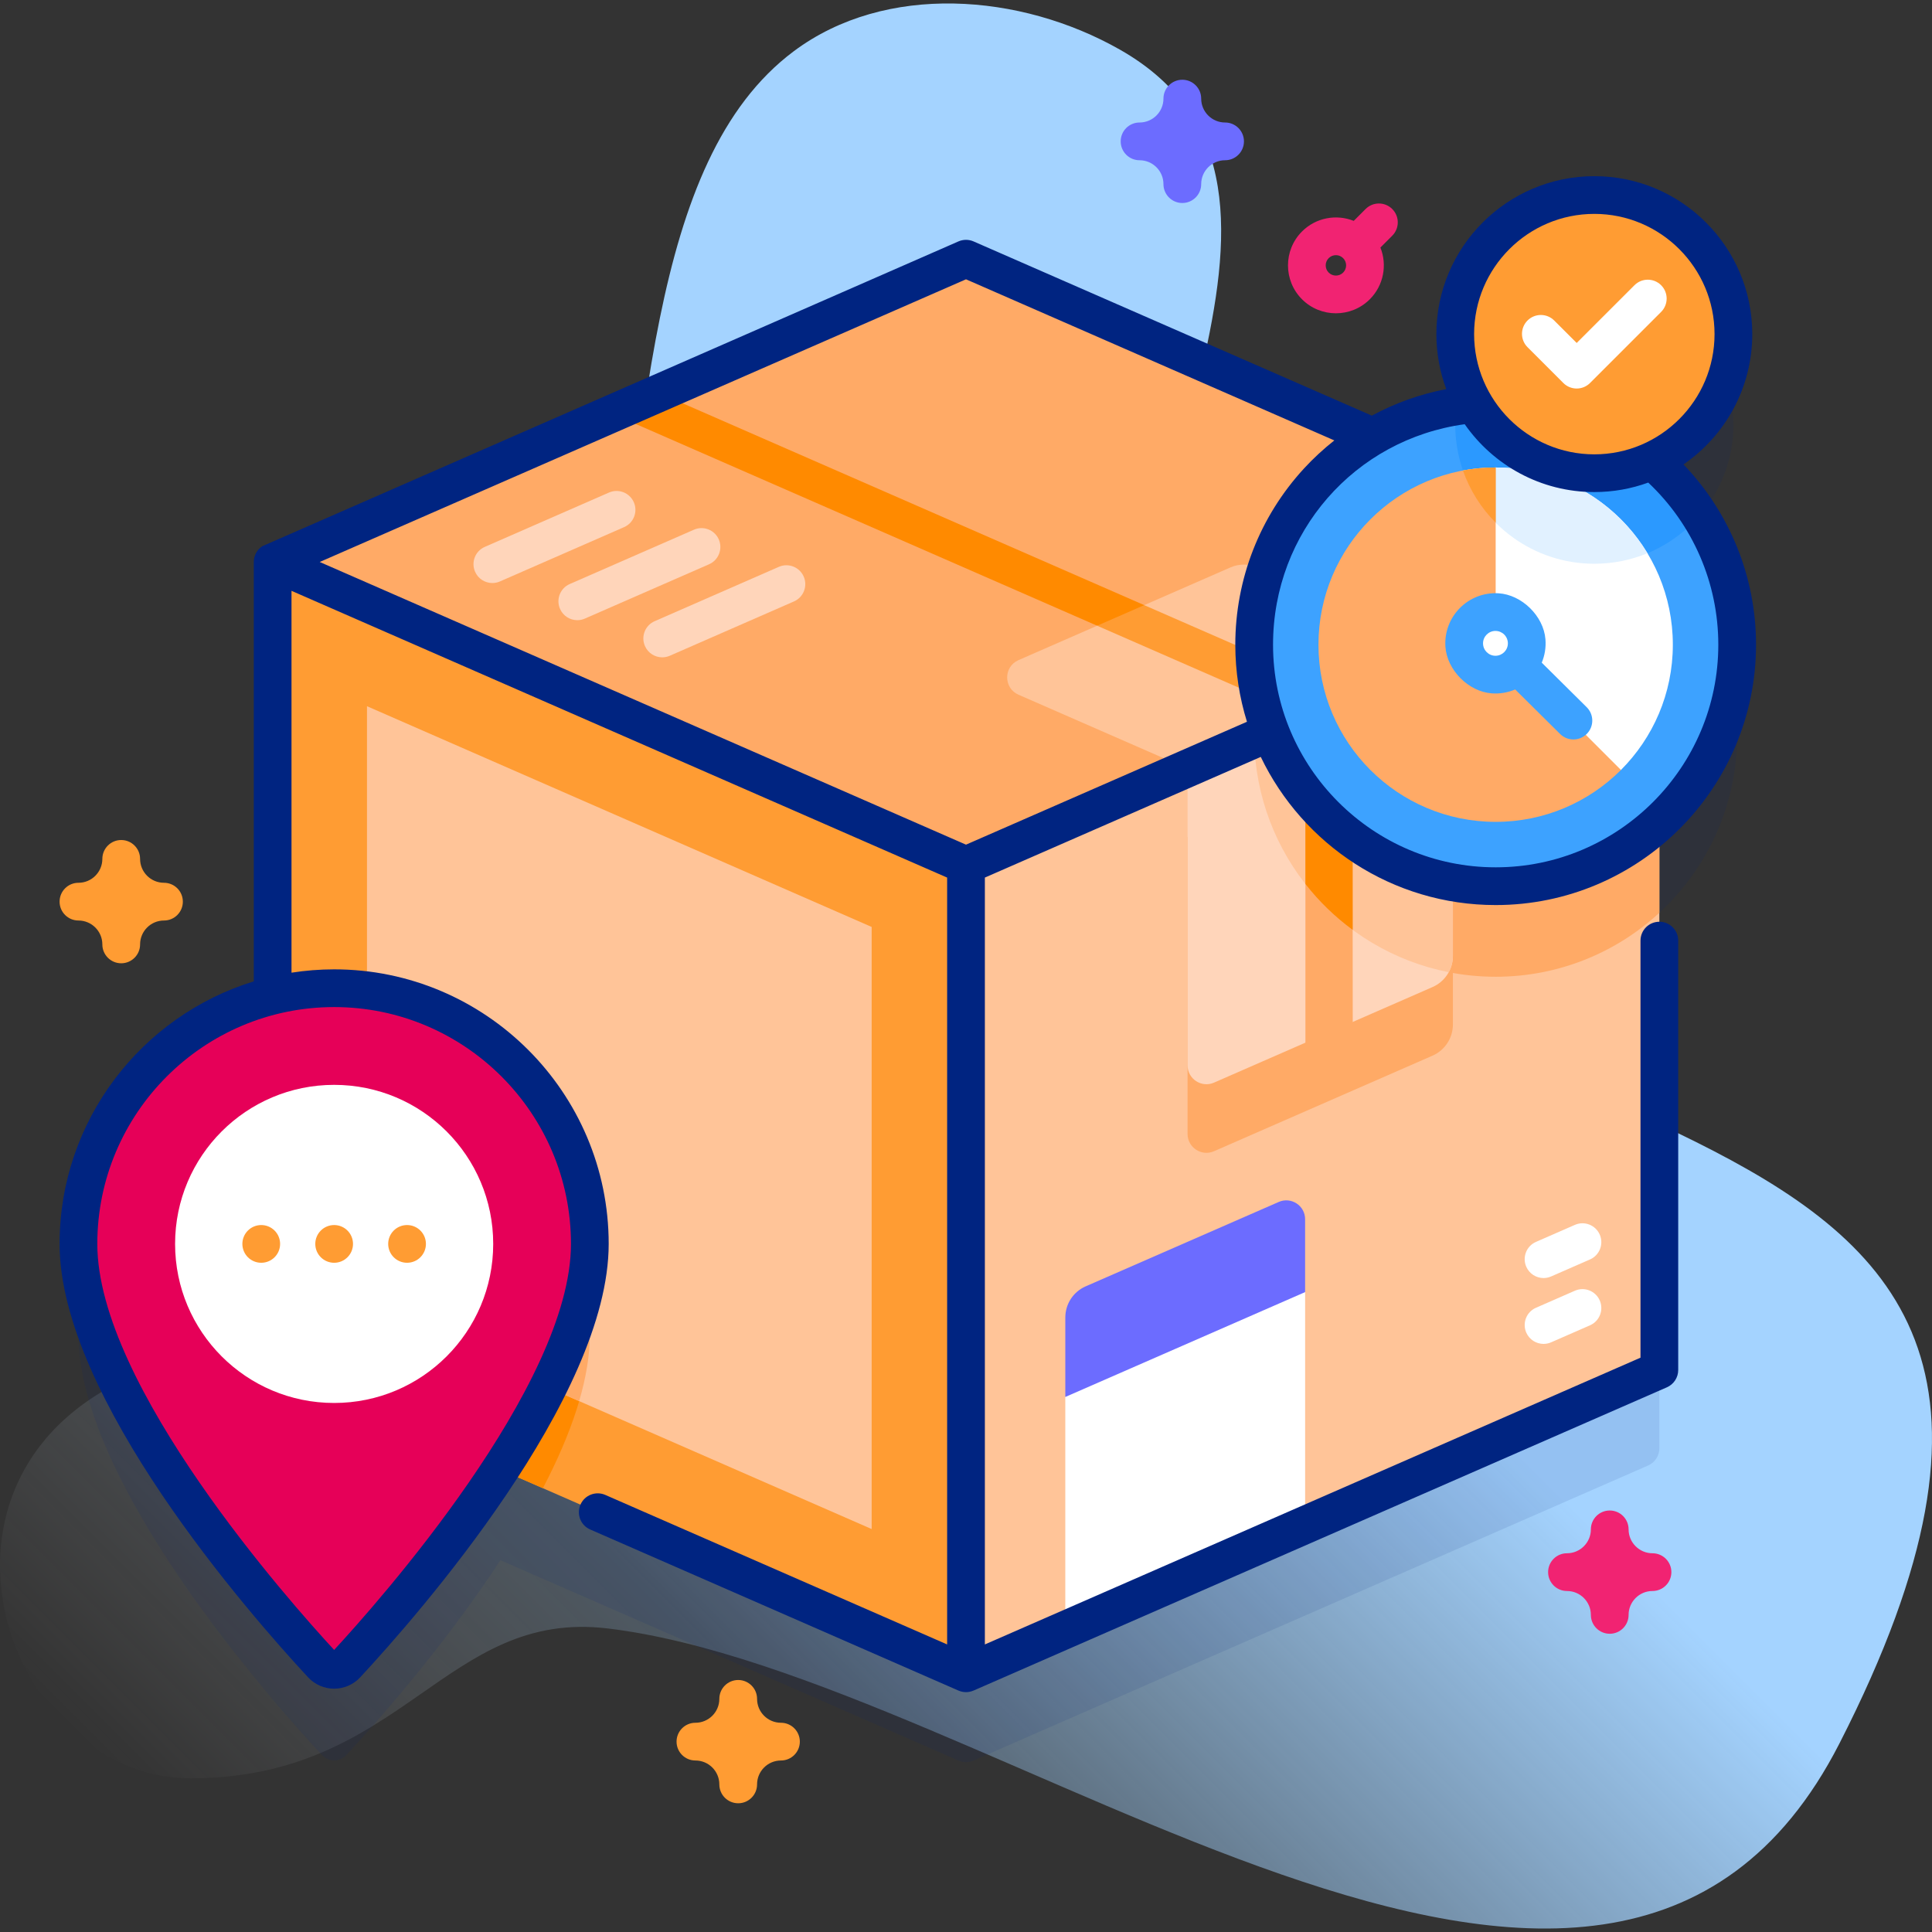
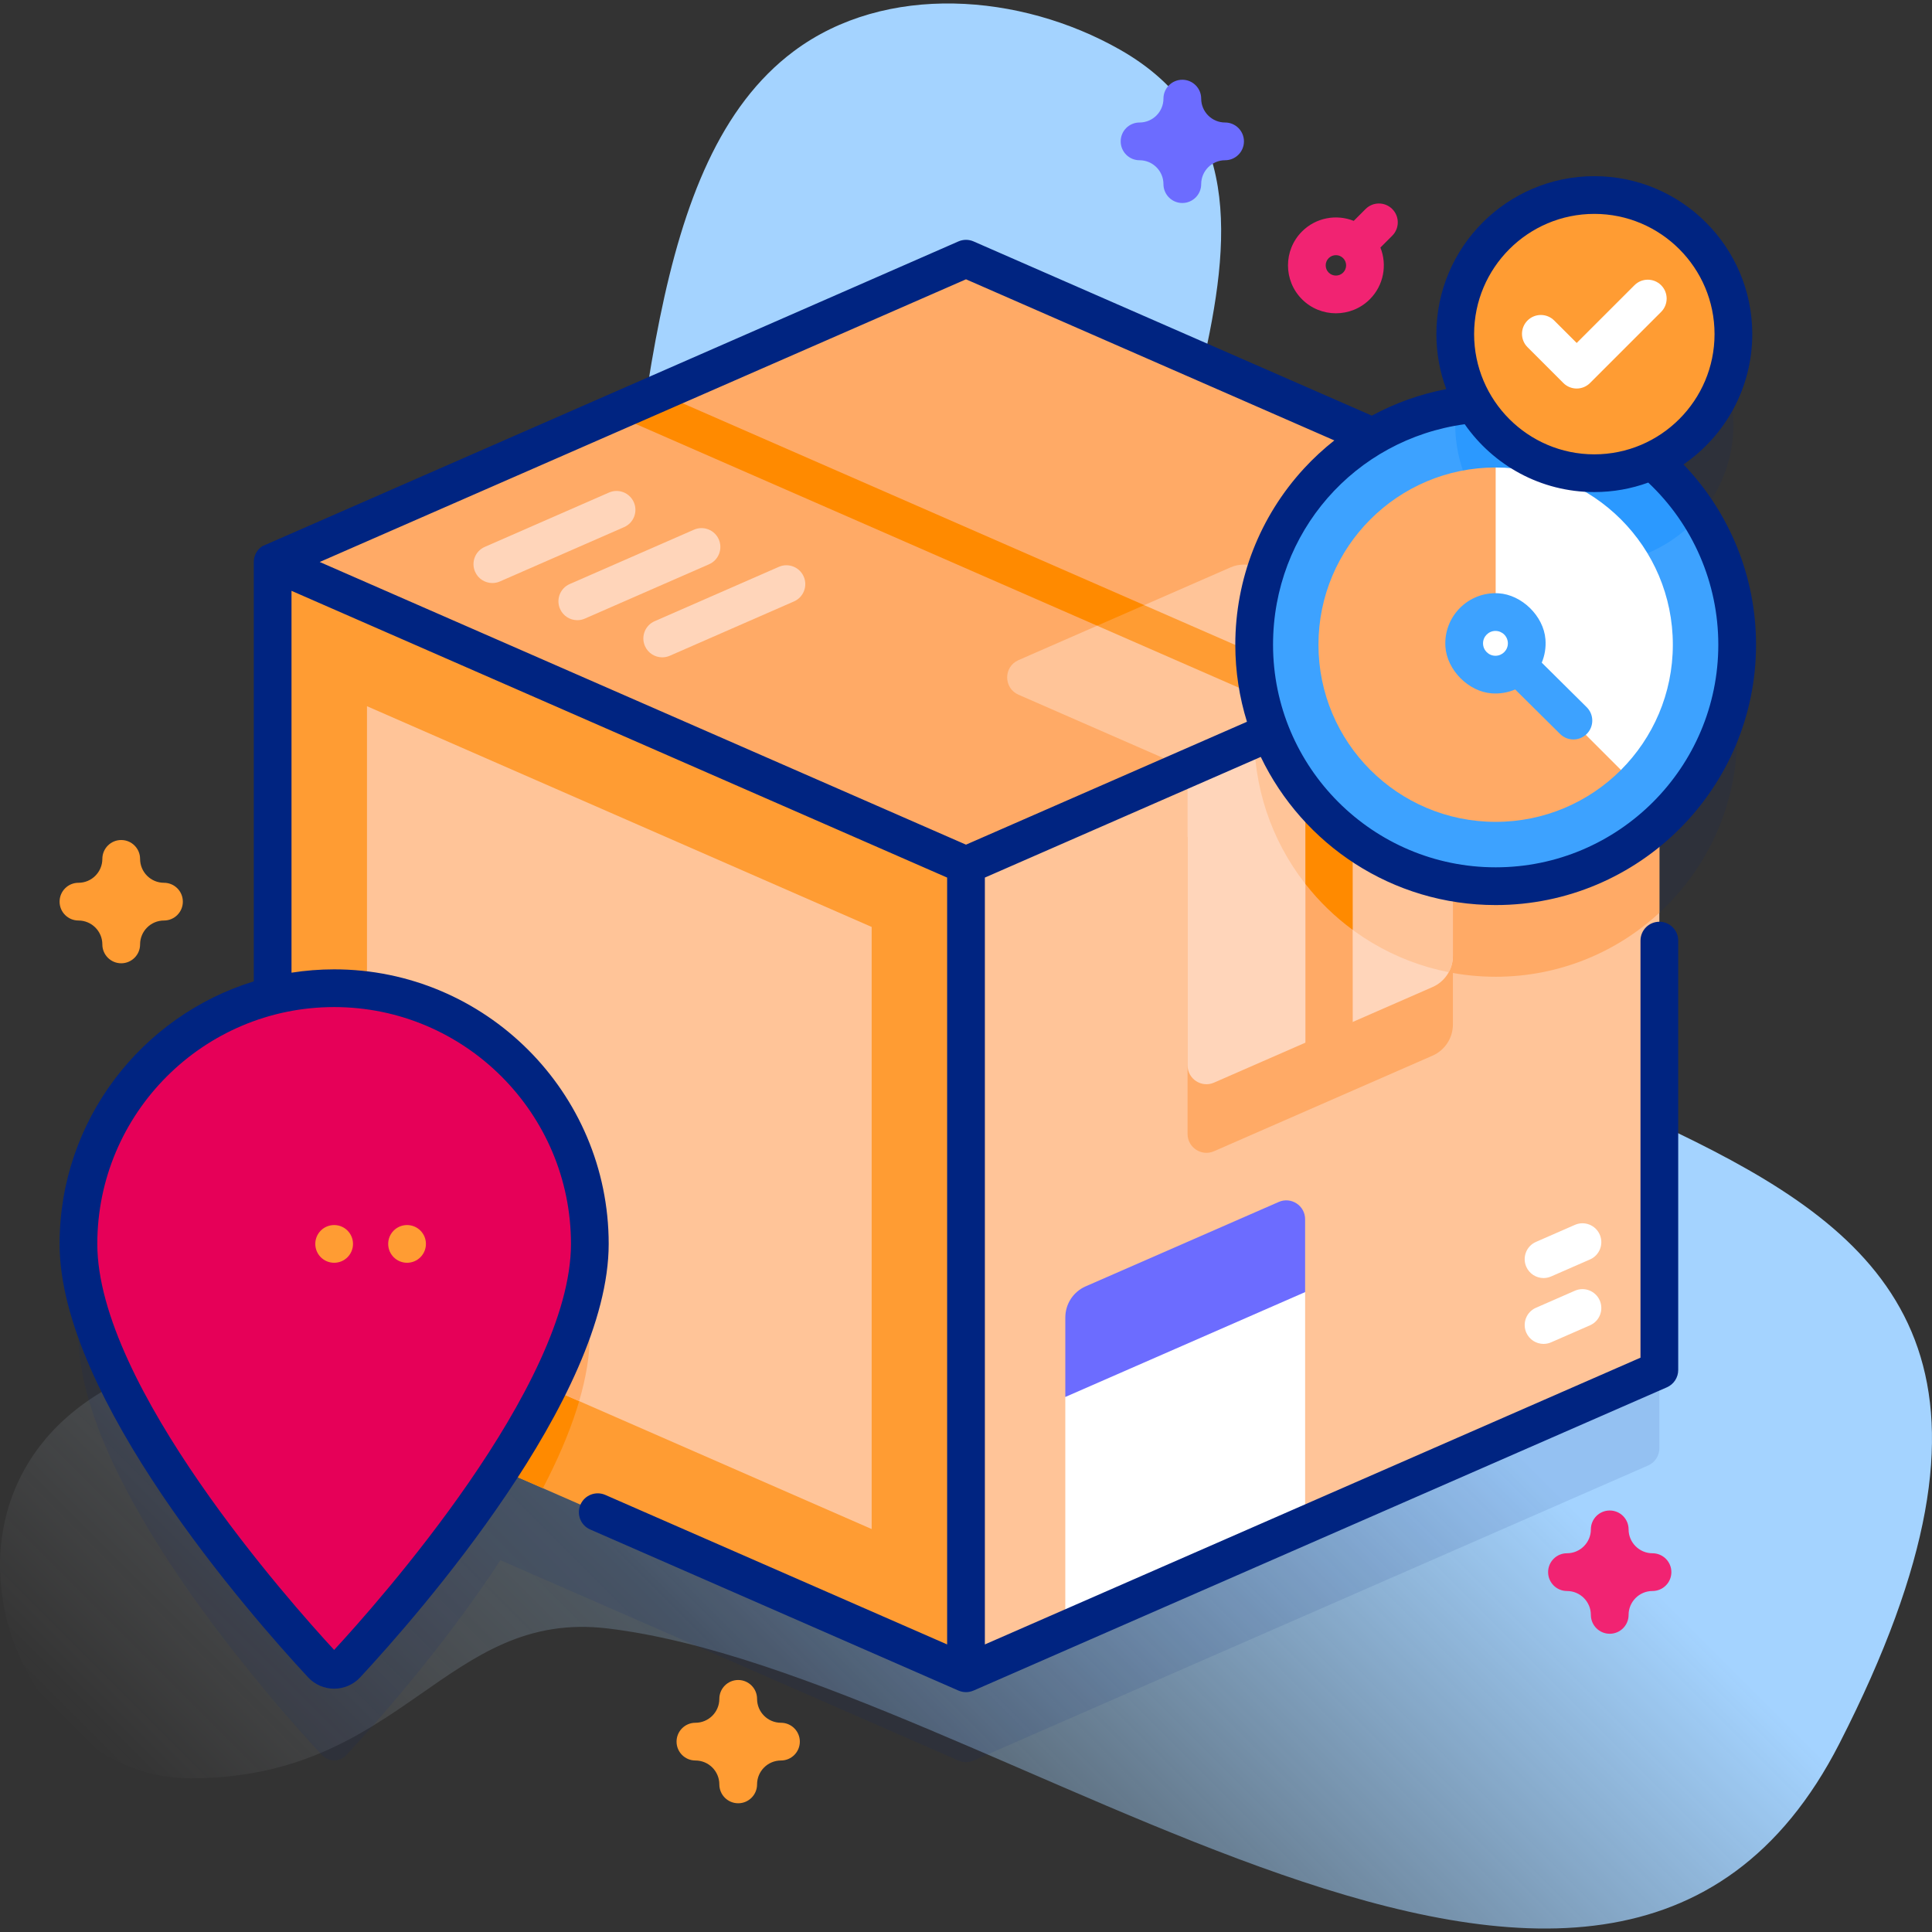
<svg xmlns="http://www.w3.org/2000/svg" width="120" height="120" viewBox="0 0 120 120" fill="none">
  <rect x="0" y="0" width="120" height="120" fill="#333333" stroke="none" />
  <g clip-path="url(#clip0_294_5990)">
    <path d="M114.249 108.293C99.775 136.607 61.798 104.051 37.762 101.148C27.633 99.924 25.042 110.453 11.849 110.453C0.018 110.453 -6.535 90.558 9.678 84.902C49.372 71.053 31.028 16.837 49.303 3.182C54.999 -1.074 63.374 -0.43 69.558 3.082C84.693 11.677 67.062 32.957 72.375 46.234C84.276 75.973 137.329 63.145 114.249 108.293Z" fill="url(#paint0_linear_294_5990)" />
    <path opacity="0.1" d="M107.898 45.668C107.898 41.088 105.843 36.99 102.608 34.239C105.591 32.877 107.665 29.871 107.665 26.378C107.665 21.606 103.797 17.738 99.026 17.738C94.255 17.738 90.387 21.606 90.387 26.378C90.387 27.965 90.817 29.452 91.565 30.73C89.283 30.931 87.149 31.642 85.275 32.75L60.47 21.9C60.17 21.769 59.83 21.769 59.531 21.9L17.637 40.224C17.21 40.41 16.935 40.832 16.935 41.297V67.471C10.009 69.181 4.873 75.433 4.873 82.887C4.873 92.112 16.836 105.607 19.996 109.011C20.406 109.453 21.103 109.453 21.513 109.011C23.222 107.17 27.505 102.378 31.079 96.906L59.531 109.35C59.83 109.481 60.17 109.481 60.47 109.35L102.363 91.027C102.79 90.84 103.066 90.419 103.066 89.953V56.693C106.036 53.952 107.898 50.028 107.898 45.668Z" fill="#002481" />
    <path d="M60 16.07L40.934 24.409L41.084 25.661L38.011 25.687L16.935 34.906L18.107 36.697L60 54.913L101.894 36.7L103.066 34.906L60 16.07Z" fill="#FFAA66" />
    <path d="M84.005 43.242L81.082 44.522L38.011 25.688L40.934 24.408L84.005 43.242Z" fill="#FF8A00" />
    <path d="M90.242 40.514L84.005 43.243L81.873 43.267L81.082 44.522L73.742 47.733L63.259 43.149C62.323 42.739 62.323 41.411 63.259 41.002L68.145 38.865L71.077 38.901L71.069 37.586L76.426 35.243C76.964 35.008 77.575 35.008 78.112 35.242L90.242 40.514Z" fill="#FFC498" />
    <path d="M84.005 43.242L81.082 44.522L68.145 38.864L71.07 37.587L84.005 43.242Z" fill="#FF9C33" />
    <path d="M60 53.742L61.172 54.508V102.48L60 103.93L16.935 85.094V34.906L60 53.742Z" fill="#FF9C33" />
    <path d="M36.635 82.887C36.635 85.796 35.447 89.128 33.72 92.435L16.934 85.095V67.47C18.157 67.165 19.437 67.006 20.754 67.006C29.527 67.006 36.635 74.114 36.635 82.887Z" fill="#FF8A00" />
    <path d="M22.794 81.262V43.864L54.141 57.574V94.972L22.794 81.262Z" fill="#FFC498" />
    <path d="M36.635 82.887C36.635 84.197 36.394 85.589 35.972 87.026L22.793 81.262V67.134C30.602 68.135 36.635 74.805 36.635 82.887Z" fill="#FFAA66" />
    <path d="M60 53.742V103.93L66.168 101.232L67.34 99.441L79.892 93.951L81.064 94.717L103.066 85.094V34.906L90.242 40.515L89.008 42.226L74.934 48.382L73.741 47.732L60 53.742Z" fill="#FFC498" />
    <path d="M103.067 34.906V56.693C100.395 59.161 96.823 60.668 92.899 60.668C84.696 60.668 78.031 54.082 77.902 45.912L103.067 34.906Z" fill="#FFAA66" />
    <path d="M90.242 44.775V63.636C90.242 64.474 89.745 65.233 88.977 65.569L75.404 71.505C74.63 71.844 73.762 71.276 73.762 70.431V51.985L90.242 44.775Z" fill="#FFAA66" />
    <path d="M90.242 40.514V59.375C90.242 60.213 89.745 60.972 88.977 61.308L84.021 63.475L82.551 62.946L81.082 64.761L75.404 67.244C74.63 67.583 73.762 67.015 73.762 66.17V47.724L81.082 44.522L82.83 44.928L84.004 43.243L90.242 40.514Z" fill="#FFD5BA" />
    <path d="M90.242 40.514V59.374C90.242 59.735 90.15 60.08 89.984 60.385C83.173 59.044 78.014 53.088 77.902 45.912L90.242 40.514Z" fill="#FFC498" />
    <path d="M84.005 43.242L84.021 63.475L81.082 64.761V44.522L84.005 43.242Z" fill="#FFAA66" />
    <path d="M84.017 57.755C82.913 56.944 81.924 55.985 81.082 54.905V44.522L84.005 43.242L84.017 57.755Z" fill="#FF8A00" />
    <path d="M66.168 86.768V101.232L81.064 94.717V80.254L79.892 79.595L67.34 85.084L66.168 86.768Z" fill="white" />
    <path d="M95.873 83.472C95.422 83.472 94.991 83.21 94.799 82.77C94.54 82.177 94.81 81.486 95.403 81.227L97.82 80.169C98.413 79.909 99.104 80.18 99.363 80.773C99.622 81.366 99.352 82.057 98.759 82.317L96.342 83.374C96.189 83.441 96.03 83.472 95.873 83.472Z" fill="white" />
    <path d="M95.873 79.382C95.422 79.382 94.991 79.119 94.799 78.679C94.54 78.086 94.81 77.395 95.403 77.136L97.82 76.079C98.413 75.819 99.104 76.09 99.363 76.683C99.622 77.276 99.352 77.966 98.759 78.226L96.342 79.283C96.189 79.35 96.03 79.382 95.873 79.382Z" fill="white" />
    <path d="M36.636 77.261C36.636 86.486 24.677 99.978 21.514 103.384C21.104 103.827 20.405 103.827 19.995 103.384C16.832 99.978 4.873 86.486 4.873 77.261C4.873 68.49 11.983 61.38 20.754 61.38C29.526 61.38 36.636 68.49 36.636 77.261Z" fill="#E60058" />
-     <path d="M20.755 87.141C26.211 87.141 30.634 82.718 30.634 77.261C30.634 71.805 26.211 67.382 20.755 67.382C15.298 67.382 10.875 71.805 10.875 77.261C10.875 82.718 15.298 87.141 20.755 87.141Z" fill="white" />
-     <path d="M16.226 78.433C16.873 78.433 17.398 77.909 17.398 77.261C17.398 76.614 16.873 76.09 16.226 76.09C15.579 76.09 15.054 76.614 15.054 77.261C15.054 77.909 15.579 78.433 16.226 78.433Z" fill="#FF9C33" />
    <path d="M20.755 78.433C21.402 78.433 21.926 77.909 21.926 77.261C21.926 76.614 21.402 76.09 20.755 76.09C20.107 76.09 19.583 76.614 19.583 77.261C19.583 77.909 20.107 78.433 20.755 78.433Z" fill="#FF9C33" />
    <path d="M25.283 78.433C25.93 78.433 26.455 77.909 26.455 77.261C26.455 76.614 25.93 76.09 25.283 76.09C24.636 76.09 24.111 76.614 24.111 77.261C24.111 77.909 24.636 78.433 25.283 78.433Z" fill="#FF9C33" />
    <path d="M92.898 55.042C101.182 55.042 107.898 48.327 107.898 40.042C107.898 31.758 101.182 25.043 92.898 25.043C84.614 25.043 77.898 31.758 77.898 40.042C77.898 48.327 84.614 55.042 92.898 55.042Z" fill="#3DA2FF" />
    <path d="M105.572 32.016C103.988 33.853 101.641 35.016 99.026 35.016C94.256 35.016 90.387 31.148 90.387 26.377C90.387 25.992 90.412 25.613 90.462 25.242C91.256 25.111 92.07 25.043 92.899 25.043C98.231 25.043 102.912 27.825 105.572 32.016Z" fill="#2B99FF" />
    <path d="M103.903 40.043C103.903 43.083 102.67 45.832 100.68 47.824L98.754 47.539L91.727 40.512V30.678L92.899 29.037C98.977 29.037 103.903 33.963 103.903 40.043Z" fill="white" />
-     <path d="M102.326 34.362C101.309 34.783 100.195 35.016 99.026 35.016C95.255 35.016 92.044 32.597 90.867 29.224C91.526 29.1 92.206 29.037 92.899 29.037C96.898 29.037 100.399 31.169 102.326 34.362Z" fill="#E1F1FF" />
    <path d="M100.68 47.824C98.688 49.816 95.936 51.047 92.899 51.047C86.821 51.047 81.892 46.12 81.892 40.043C81.892 33.965 86.821 29.036 92.899 29.036V40.043L100.68 47.824Z" fill="#FFAA66" />
-     <path d="M92.899 29.037V32.463C91.997 31.558 91.296 30.455 90.867 29.224C90.867 29.224 90.87 29.224 90.872 29.222C91.528 29.1 92.206 29.037 92.899 29.037Z" fill="#FF9C33" />
    <path d="M92.898 41.419C93.658 41.419 94.274 40.803 94.274 40.042C94.274 39.283 93.658 38.666 92.898 38.666C92.138 38.666 91.522 39.283 91.522 40.042C91.522 40.803 92.138 41.419 92.898 41.419Z" fill="white" />
    <path d="M98.559 45.582C99.015 45.123 99.012 44.38 98.552 43.925L95.761 41.159C95.946 40.715 96.032 40.221 95.99 39.703C95.874 38.26 94.519 36.935 93.074 36.85C91.197 36.739 89.65 38.299 89.778 40.175C89.876 41.619 91.212 42.962 92.656 43.066C93.175 43.103 93.669 43.013 94.111 42.823L96.902 45.59C97.362 46.045 98.104 46.042 98.559 45.582ZM92.882 39.188C93.308 39.186 93.655 39.53 93.657 39.956C93.659 40.381 93.315 40.729 92.889 40.731C92.464 40.733 92.116 40.388 92.114 39.963C92.112 39.537 92.457 39.19 92.882 39.188Z" fill="#3DA2FF" />
    <path d="M99.027 29.392C103.798 29.392 107.666 25.524 107.666 20.753C107.666 15.981 103.798 12.114 99.027 12.114C94.255 12.114 90.388 15.981 90.388 20.753C90.388 25.524 94.255 29.392 99.027 29.392Z" fill="#FF9C33" />
    <path d="M16.293 33.925C15.962 34.142 15.763 34.51 15.763 34.906V60.955C8.787 63.095 3.701 69.595 3.701 77.262C3.701 86.814 15.515 100.282 19.136 104.182C19.552 104.631 20.142 104.888 20.754 104.888H20.754C21.366 104.888 21.956 104.631 22.372 104.182C25.993 100.282 37.807 86.814 37.807 77.262C37.807 67.859 30.157 60.208 20.754 60.208C19.853 60.208 18.969 60.28 18.106 60.415V36.697L58.828 54.508V102.139L37.596 92.852C37.003 92.593 36.312 92.863 36.053 93.456C35.794 94.049 36.064 94.74 36.657 94.999L59.53 105.004C59.681 105.07 59.841 105.102 60 105.102C60.16 105.102 60.319 105.068 60.467 105.003C60.468 105.003 60.469 105.004 60.47 105.004L103.535 86.168C103.962 85.981 104.237 85.56 104.237 85.094V58.423C104.237 57.776 103.713 57.251 103.065 57.251C102.418 57.251 101.894 57.776 101.894 58.423V84.328L61.172 102.139V54.508L78.309 47.013C80.917 52.451 86.476 56.215 92.899 56.215C101.817 56.215 109.071 48.96 109.071 40.043C109.071 35.843 107.444 31.847 104.564 28.846C107.142 27.076 108.837 24.109 108.837 20.752C108.837 15.342 104.436 10.942 99.026 10.942C93.617 10.942 89.216 15.343 89.216 20.752C89.216 21.953 89.433 23.103 89.83 24.167C88.206 24.479 86.65 25.036 85.209 25.816L60.47 14.995C60.17 14.864 59.83 14.864 59.53 14.995C59.53 14.995 16.296 33.923 16.293 33.925ZM35.464 77.261C35.464 86.07 23.439 99.575 20.754 102.48C18.068 99.574 6.044 86.07 6.044 77.261C6.044 69.15 12.643 62.551 20.754 62.551C28.865 62.551 35.464 69.151 35.464 77.261ZM99.026 13.285C103.144 13.285 106.493 16.635 106.493 20.752C106.493 24.87 103.144 28.22 99.026 28.22C94.909 28.22 91.56 24.87 91.56 20.752C91.56 16.635 94.909 13.285 99.026 13.285ZM99.026 30.563C100.202 30.563 101.33 30.355 102.376 29.974C105.149 32.586 106.727 36.217 106.727 40.043C106.727 47.668 100.524 53.871 92.899 53.871C85.274 53.871 79.071 47.668 79.071 40.043C79.071 33.058 84.142 27.289 90.976 26.349C92.75 28.894 95.696 30.563 99.026 30.563ZM19.858 34.906L60 17.348L82.878 27.355C82.211 27.882 81.581 28.461 80.997 29.095C78.244 32.086 76.727 35.974 76.727 40.043C76.727 41.709 76.981 43.317 77.451 44.83L60 52.463L19.858 34.906Z" fill="#002481" />
    <path d="M97.931 24.132C97.631 24.132 97.331 24.018 97.102 23.789L94.877 21.564C94.419 21.107 94.419 20.365 94.877 19.907C95.334 19.45 96.077 19.45 96.534 19.907L97.931 21.303L101.519 17.716C101.976 17.258 102.718 17.258 103.176 17.716C103.633 18.173 103.633 18.915 103.176 19.373L98.759 23.789C98.531 24.018 98.231 24.132 97.931 24.132Z" fill="white" />
    <path d="M81.063 75.729V80.255L66.169 86.768V81.832C66.169 80.993 66.663 80.234 67.432 79.898L79.423 74.656C80.196 74.316 81.063 74.883 81.063 75.729Z" fill="#6C6CFF" />
    <path d="M30.582 36.213C30.13 36.213 29.7 35.951 29.508 35.511C29.248 34.918 29.519 34.227 30.111 33.968L37.825 30.593C38.418 30.333 39.109 30.604 39.369 31.197C39.628 31.79 39.358 32.481 38.765 32.74L31.051 36.115C30.898 36.182 30.739 36.213 30.582 36.213Z" fill="#FFD5BA" />
    <path d="M35.858 38.521C35.407 38.521 34.976 38.258 34.784 37.818C34.525 37.225 34.795 36.534 35.388 36.275L43.102 32.901C43.695 32.641 44.386 32.911 44.645 33.504C44.904 34.097 44.634 34.788 44.041 35.048L36.327 38.422C36.174 38.489 36.015 38.521 35.858 38.521Z" fill="#FFD5BA" />
    <path d="M41.133 40.828C40.681 40.828 40.251 40.566 40.059 40.126C39.799 39.533 40.069 38.842 40.663 38.583L48.376 35.208C48.969 34.948 49.66 35.219 49.92 35.812C50.179 36.405 49.909 37.096 49.316 37.355L41.602 40.73C41.449 40.797 41.29 40.828 41.133 40.828Z" fill="#FFD5BA" />
    <path d="M86.475 12.983C86.018 12.525 85.276 12.525 84.818 12.983L84.083 13.719C83.01 13.29 81.737 13.51 80.87 14.377C79.709 15.538 79.709 17.427 80.87 18.589C81.45 19.169 82.213 19.459 82.976 19.459C83.738 19.459 84.501 19.169 85.081 18.589C85.949 17.721 86.168 16.448 85.74 15.376L86.475 14.64C86.933 14.182 86.933 13.44 86.475 12.983ZM83.424 16.931C83.177 17.179 82.775 17.178 82.527 16.931C82.28 16.684 82.28 16.281 82.527 16.034C82.651 15.91 82.813 15.848 82.976 15.848C83.138 15.848 83.301 15.91 83.424 16.034C83.672 16.281 83.672 16.684 83.424 16.931Z" fill="#F12372" />
    <path d="M99.984 101.476C99.336 101.476 98.812 100.951 98.812 100.304C98.812 99.486 98.146 98.82 97.327 98.82C96.68 98.82 96.156 98.295 96.156 97.648C96.156 97.001 96.68 96.476 97.327 96.476C98.146 96.476 98.812 95.81 98.812 94.992C98.812 94.345 99.336 93.82 99.984 93.82C100.631 93.82 101.155 94.345 101.155 94.992C101.155 95.81 101.822 96.476 102.64 96.476C103.287 96.476 103.812 97.001 103.812 97.648C103.812 98.295 103.287 98.82 102.64 98.82C101.822 98.82 101.155 99.486 101.155 100.304C101.155 100.951 100.631 101.476 99.984 101.476Z" fill="#F12372" />
    <path d="M73.436 12.609C72.789 12.609 72.264 12.084 72.264 11.437C72.264 10.619 71.598 9.953 70.779 9.953C70.132 9.953 69.608 9.428 69.608 8.781C69.608 8.134 70.132 7.609 70.779 7.609C71.598 7.609 72.264 6.943 72.264 6.125C72.264 5.478 72.789 4.953 73.436 4.953C74.083 4.953 74.608 5.478 74.608 6.125C74.608 6.943 75.274 7.609 76.092 7.609C76.74 7.609 77.264 8.134 77.264 8.781C77.264 9.428 76.74 9.953 76.092 9.953C75.274 9.953 74.608 10.619 74.608 11.437C74.608 12.084 74.083 12.609 73.436 12.609Z" fill="#6C6CFF" />
    <path d="M7.529 59.831C6.882 59.831 6.357 59.307 6.357 58.66C6.357 57.841 5.691 57.175 4.873 57.175C4.225 57.175 3.701 56.651 3.701 56.003C3.701 55.356 4.225 54.831 4.873 54.831C5.691 54.831 6.357 54.166 6.357 53.347C6.357 52.7 6.882 52.175 7.529 52.175C8.176 52.175 8.701 52.7 8.701 53.347C8.701 54.166 9.367 54.831 10.185 54.831C10.833 54.831 11.357 55.356 11.357 56.003C11.357 56.651 10.833 57.175 10.185 57.175C9.367 57.175 8.701 57.841 8.701 58.66C8.701 59.307 8.176 59.831 7.529 59.831Z" fill="#FF9C33" />
    <path d="M45.851 112.004C45.203 112.004 44.679 111.479 44.679 110.832C44.679 110.013 44.013 109.348 43.194 109.348C42.547 109.348 42.022 108.823 42.022 108.176C42.022 107.529 42.547 107.004 43.194 107.004C44.013 107.004 44.679 106.338 44.679 105.52C44.679 104.872 45.203 104.348 45.851 104.348C46.498 104.348 47.023 104.872 47.023 105.52C47.023 106.338 47.688 107.004 48.507 107.004C49.154 107.004 49.679 107.529 49.679 108.176C49.679 108.823 49.154 109.348 48.507 109.348C47.688 109.348 47.023 110.013 47.023 110.832C47.023 111.479 46.498 112.004 45.851 112.004Z" fill="#FF9C33" />
  </g>
  <defs>
    <linearGradient id="paint0_linear_294_5990" x1="17.639" y1="120.659" x2="102.755" y2="35.542" gradientUnits="userSpaceOnUse">
      <stop stop-color="white" stop-opacity="0" />
      <stop offset="0.262" stop-color="#A4D4FF" stop-opacity="0.24" />
      <stop offset="0.629" stop-color="#A4D3FF" />
    </linearGradient>
    <clipPath id="clip0_294_5990">
      <rect width="120" height="120" fill="white" />
    </clipPath>
  </defs>
</svg>